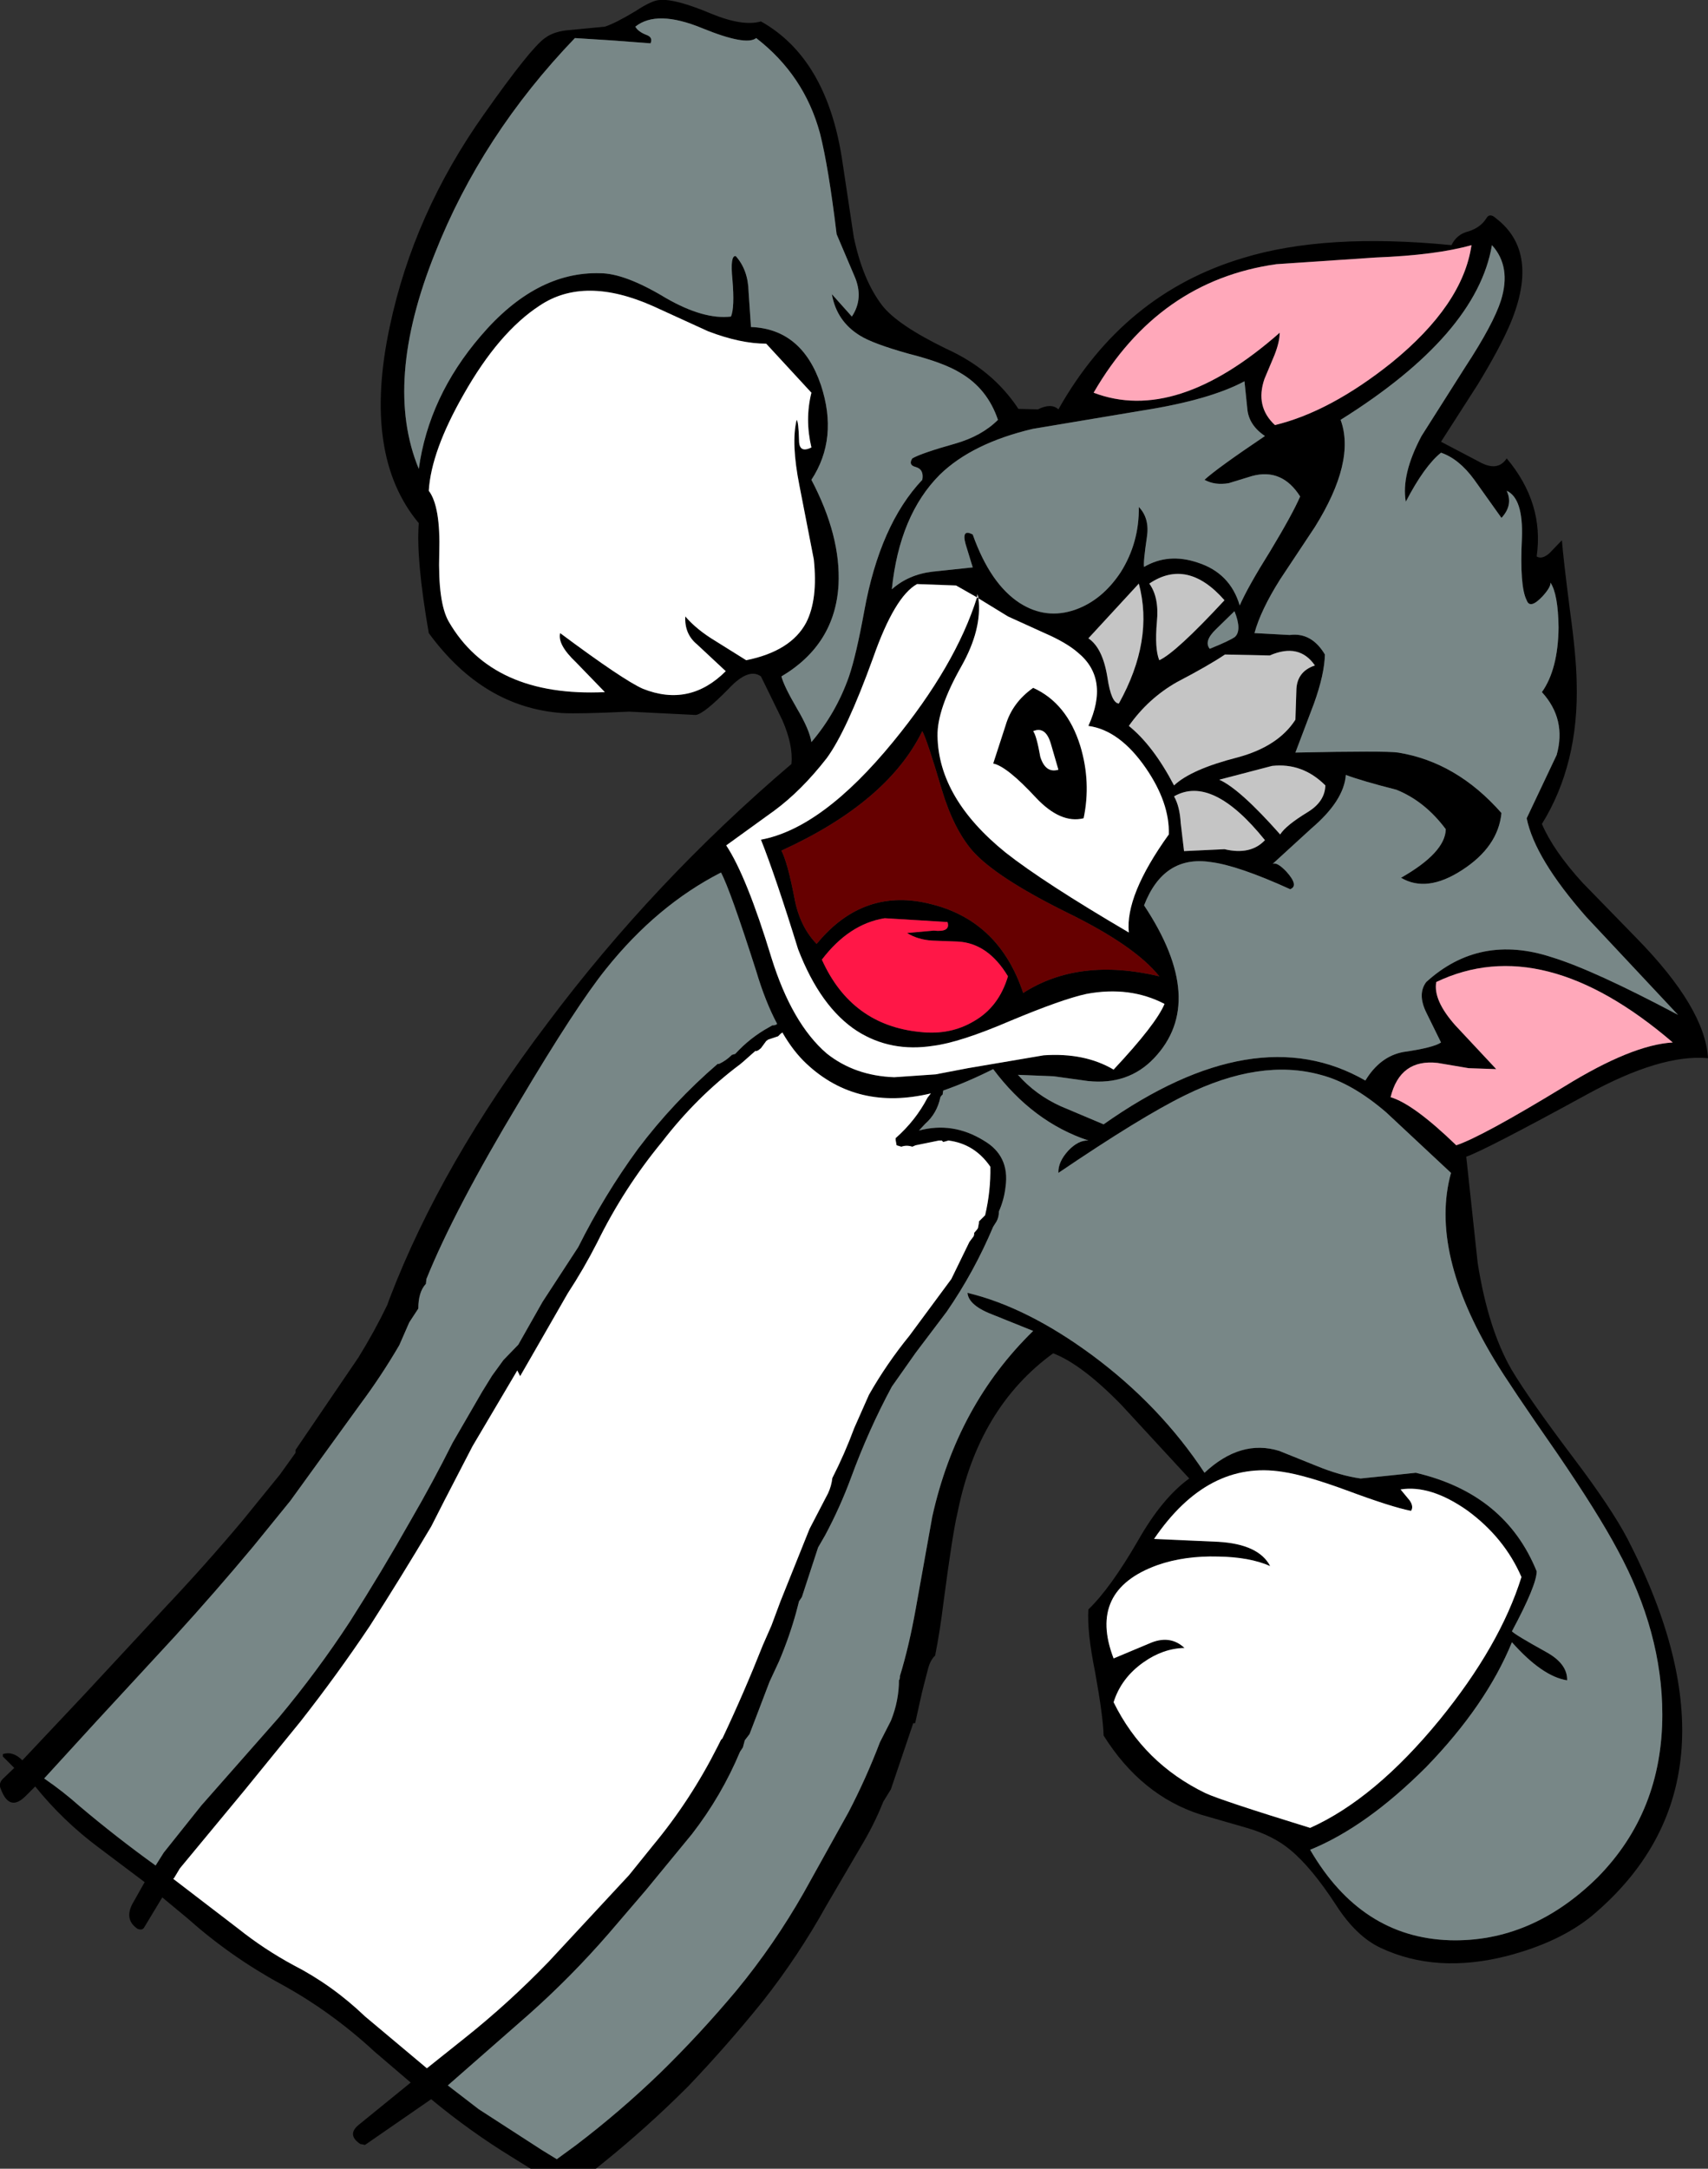
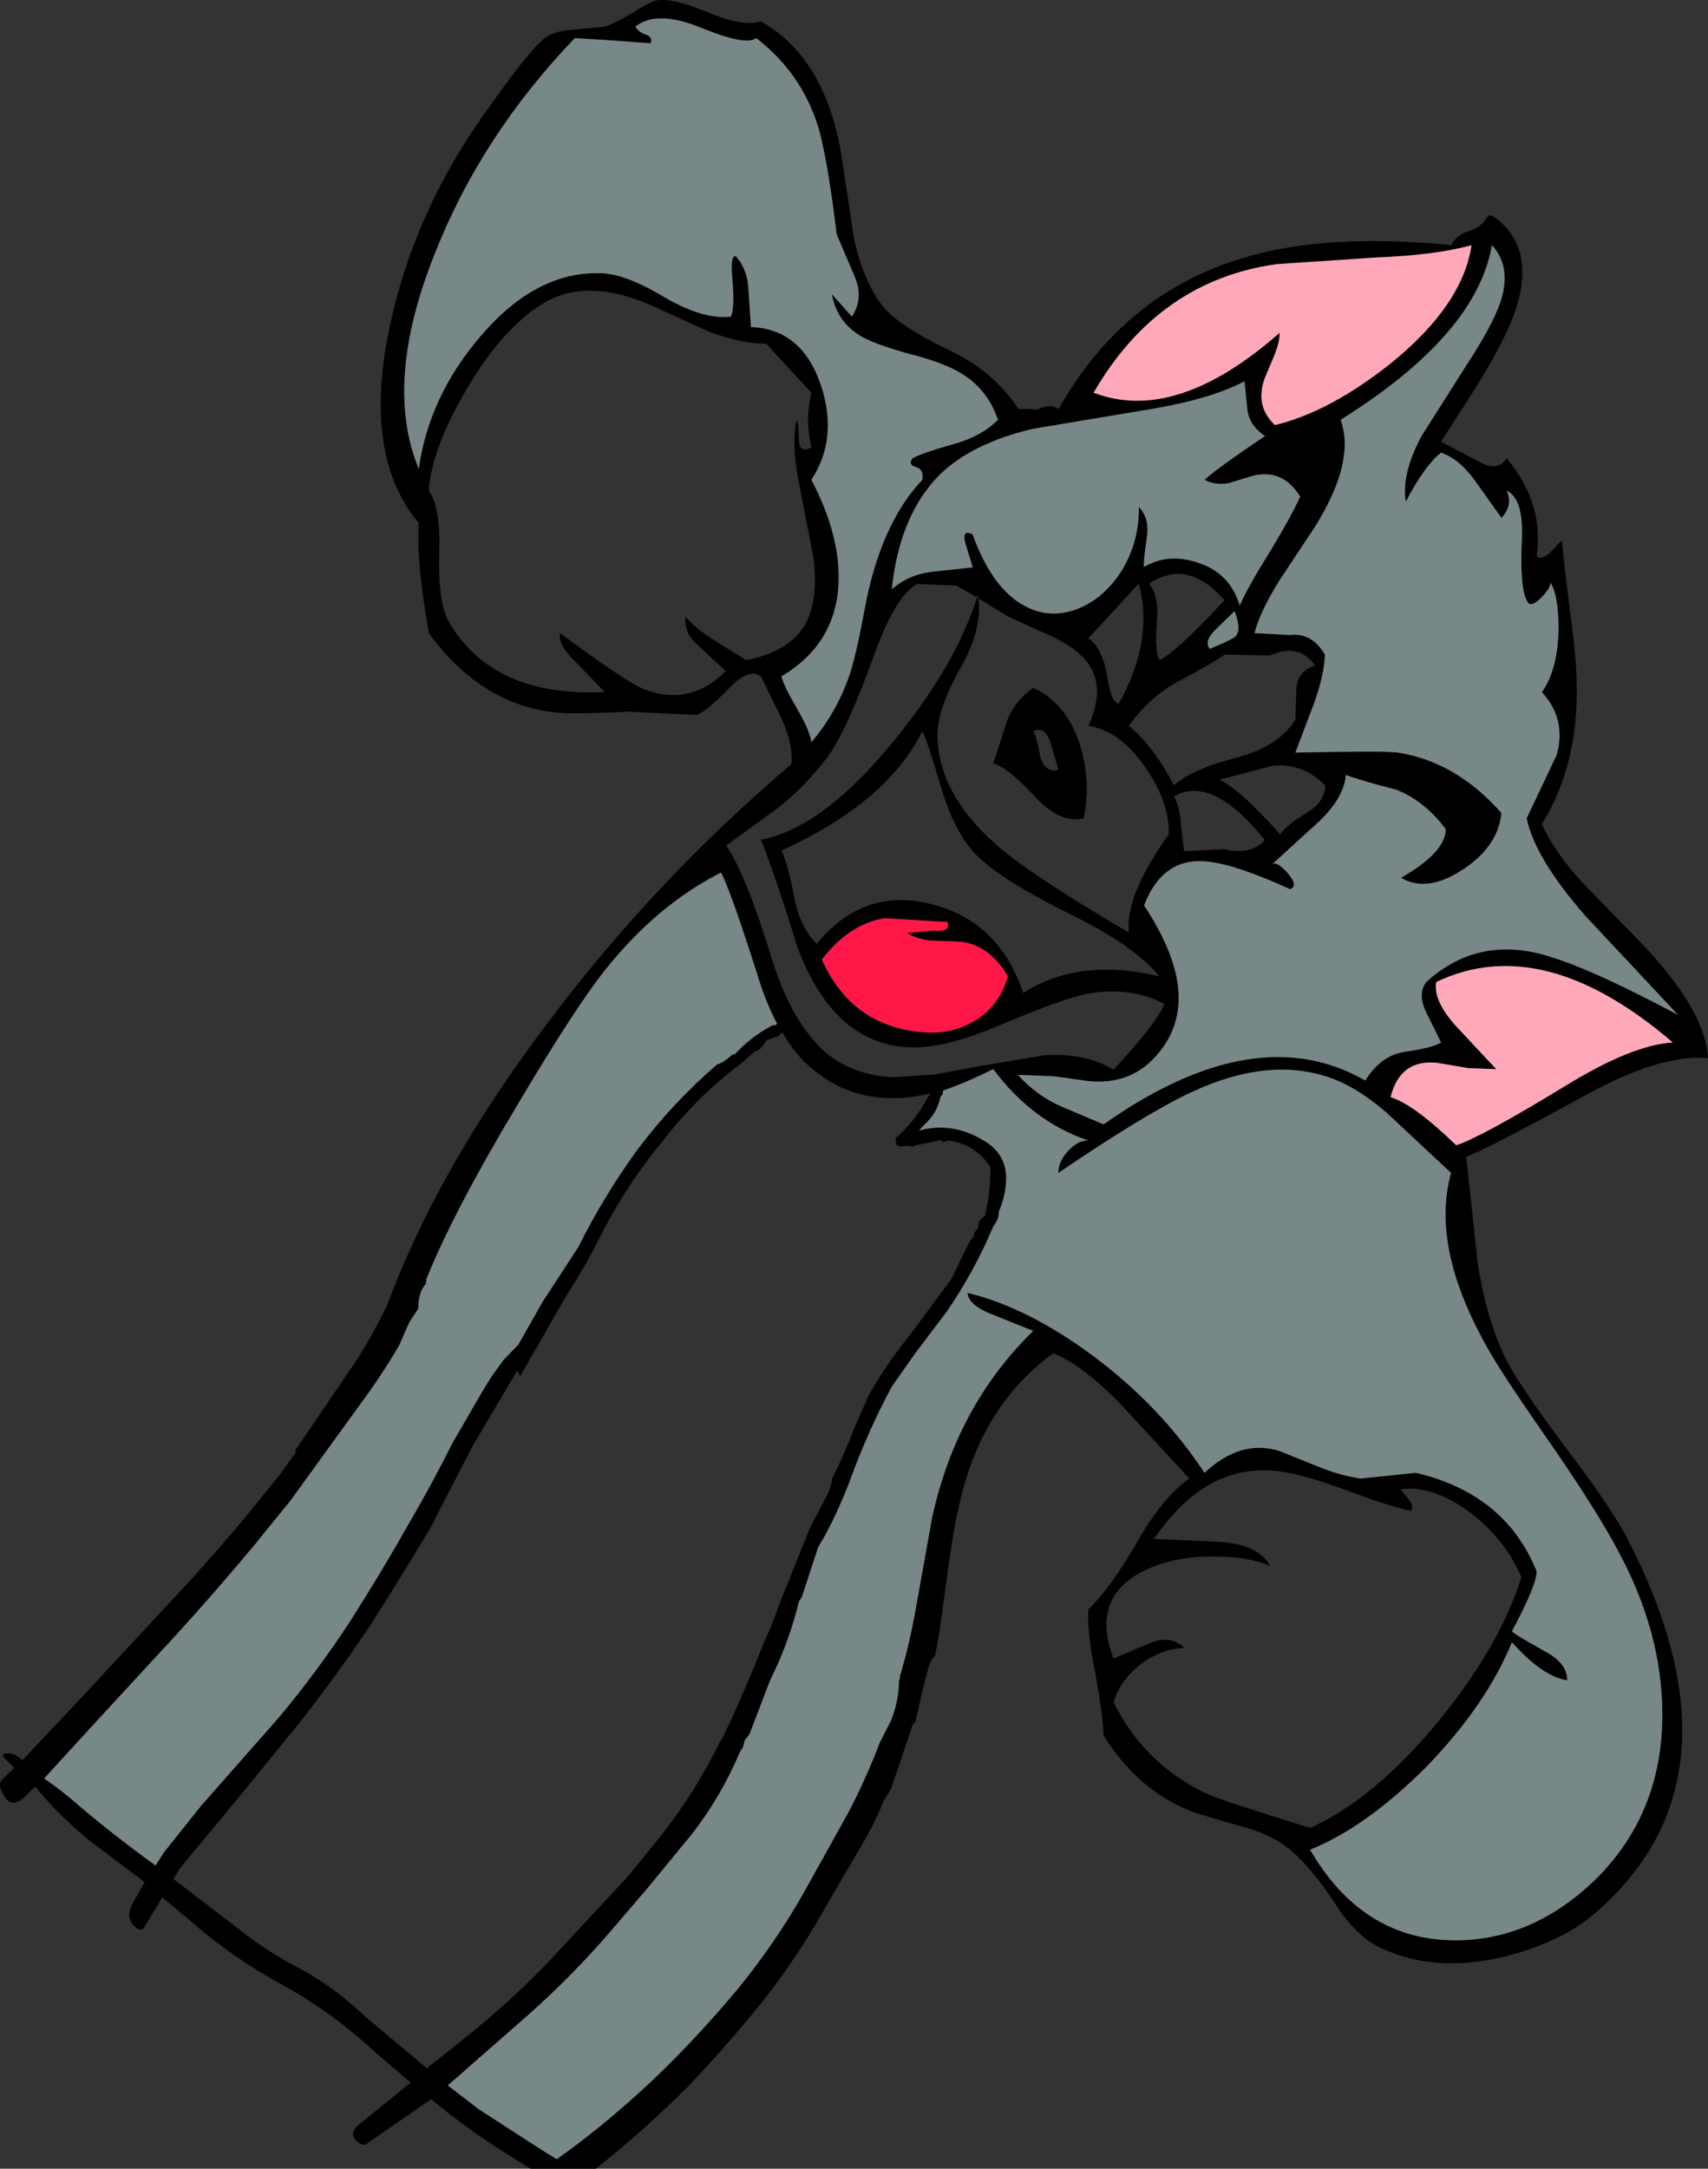
<svg xmlns="http://www.w3.org/2000/svg" height="227.8px" width="179.45px">
  <rect width="100%" height="100%" fill="#333333" stroke="none" />
  <g transform="matrix(1.0, 0.0, 0.0, 1.0, 120.15, 219.0)">
    <path d="M43.95 -162.25 Q44.1 -160.3 44.8 -154.85 45.45 -150.15 45.5 -147.35 45.75 -138.75 41.85 -132.45 43.05 -129.65 46.1 -126.3 L51.8 -120.45 Q59.0 -113.1 59.3 -107.85 54.35 -108.3 46.6 -104.05 35.9 -98.2 33.9 -97.5 L35.1 -86.35 Q36.2 -79.4 38.65 -75.15 40.5 -72.05 45.1 -65.95 49.15 -60.6 50.85 -57.35 63.95 -31.95 47.15 -17.8 43.75 -15.0 38.2 -13.55 30.75 -11.65 24.9 -14.4 22.35 -15.6 20.25 -18.85 17.65 -22.85 15.4 -24.7 13.6 -26.2 10.85 -27.0 L6.0 -28.4 Q-0.25 -30.4 -4.2 -36.7 -4.25 -38.7 -5.1 -43.4 -5.95 -47.6 -5.8 -49.95 -3.5 -52.15 -0.6 -57.15 1.95 -61.65 4.8 -63.7 L-2.35 -71.45 Q-6.5 -75.7 -9.5 -76.85 -17.35 -71.15 -19.55 -60.1 -20.05 -58.05 -21.0 -50.85 -21.4 -47.6 -21.9 -45.1 -22.45 -44.6 -22.7 -43.5 L-23.1 -41.95 -23.3 -41.15 -24.0 -38.0 -24.2 -38.0 -26.55 -31.05 -27.35 -29.75 Q-28.3 -27.35 -29.75 -24.95 L-33.35 -18.8 Q-36.3 -13.5 -40.0 -8.8 -43.75 -4.15 -47.85 0.15 -52.25 4.55 -57.05 8.4 L-57.55 8.8 -64.4 8.8 Q-65.35 8.2 -66.25 7.65 -70.75 4.9 -74.85 1.5 L-81.8 6.3 -82.3 6.2 Q-83.8 5.2 -82.35 4.1 L-77.0 -0.25 -80.8 -3.5 Q-85.35 -7.7 -90.55 -10.55 -95.9 -13.45 -100.45 -17.5 L-103.1 -19.7 -105.0 -16.55 Q-105.2 -16.2 -105.7 -16.4 -107.1 -17.35 -106.25 -19.0 L-104.95 -21.3 -109.8 -24.95 Q-113.55 -27.75 -116.45 -31.35 L-117.45 -30.35 Q-119.15 -28.65 -120.05 -31.05 -120.35 -31.65 -119.85 -32.15 L-118.65 -33.3 -119.85 -34.5 -119.85 -34.75 Q-118.8 -35.1 -117.8 -34.1 L-111.3 -41.0 -102.85 -50.1 Q-98.55 -54.65 -94.65 -59.3 L-90.75 -64.1 -89.1 -66.4 -89.1 -66.55 -89.1 -66.7 -82.5 -76.4 Q-80.8 -79.15 -79.45 -81.95 L-79.4 -82.1 -79.2 -82.65 Q-73.75 -96.85 -62.65 -111.5 -51.5 -126.4 -37.0 -138.75 -36.8 -140.7 -37.95 -143.35 L-40.2 -147.95 Q-41.5 -148.9 -43.6 -146.65 -46.2 -144.0 -47.05 -143.9 L-54.05 -144.25 Q-59.35 -144.0 -61.1 -144.1 -69.4 -144.7 -75.1 -152.5 -76.45 -160.25 -76.15 -164.05 -82.1 -171.15 -79.2 -184.7 -76.7 -196.55 -69.3 -207.0 -64.4 -213.95 -62.9 -215.0 -61.9 -215.75 -60.2 -215.85 L-56.6 -216.2 Q-55.5 -216.55 -53.35 -217.85 -51.6 -219.0 -50.8 -219.0 -49.2 -219.15 -45.4 -217.55 -42.1 -216.2 -40.2 -216.75 -33.35 -212.9 -31.7 -202.4 L-30.45 -194.1 Q-29.5 -189.55 -27.45 -186.9 -25.85 -184.85 -20.7 -182.35 -15.85 -180.15 -13.15 -176.05 L-11.1 -176.0 Q-9.7 -176.7 -8.95 -176.0 -2.1 -188.15 10.45 -191.9 19.1 -194.55 32.35 -193.25 32.9 -194.4 34.15 -194.7 35.4 -195.1 36.0 -196.05 36.35 -196.7 37.05 -196.05 41.65 -192.5 38.55 -185.05 37.45 -182.45 35.1 -178.6 L31.25 -172.6 35.25 -170.5 Q37.2 -169.4 38.15 -170.85 42.1 -166.15 41.3 -160.55 41.85 -160.2 42.65 -160.9 L43.95 -162.25 M37.55 -187.45 Q38.65 -191.0 36.6 -193.25 35.0 -183.85 20.7 -174.9 22.3 -170.55 18.0 -163.65 L14.35 -158.15 Q12.3 -154.9 11.65 -152.5 L15.35 -152.3 Q17.65 -152.6 19.05 -150.25 19.0 -148.15 17.9 -145.1 L15.95 -139.95 Q25.45 -140.15 26.75 -139.95 32.9 -138.95 37.6 -133.6 37.25 -130.05 33.45 -127.6 29.75 -125.2 27.05 -126.8 31.7 -129.45 31.75 -131.9 29.55 -134.85 26.55 -136.05 23.0 -136.95 21.25 -137.6 21.05 -134.9 17.65 -132.0 L13.55 -128.25 Q14.0 -128.5 15.0 -127.45 16.35 -125.95 15.4 -125.6 9.9 -128.1 7.05 -128.45 2.1 -129.2 0.05 -123.9 6.75 -113.8 1.1 -107.85 -1.6 -105.0 -5.85 -105.45 L-9.45 -105.95 -13.2 -106.1 Q-11.35 -104.0 -8.7 -102.8 L-4.2 -100.9 Q11.75 -112.15 23.3 -105.5 24.85 -108.05 27.3 -108.5 30.45 -108.95 31.25 -109.5 L29.7 -112.65 Q28.75 -114.6 29.7 -115.85 35.3 -120.95 42.9 -118.45 47.3 -117.1 56.15 -112.4 L46.5 -122.7 Q41.1 -128.85 40.25 -133.05 L43.4 -139.7 Q44.45 -143.45 41.85 -146.3 43.55 -148.7 43.6 -153.1 43.55 -156.6 42.75 -157.8 42.8 -157.35 41.95 -156.4 40.6 -154.95 40.25 -155.95 39.5 -157.4 39.75 -162.5 39.9 -166.65 38.15 -167.45 38.85 -165.95 37.6 -164.6 L34.75 -168.6 Q33.15 -170.8 31.25 -171.45 29.5 -170.05 27.55 -166.3 27.05 -169.15 29.2 -173.2 L33.8 -180.45 Q36.75 -184.95 37.55 -187.45 M34.45 -193.25 Q30.75 -192.2 24.35 -191.95 L13.95 -191.25 Q1.55 -189.5 -5.25 -177.75 3.4 -174.45 14.3 -184.05 14.3 -183.1 13.75 -181.7 L12.7 -179.2 Q11.7 -176.3 13.8 -174.35 19.6 -175.75 26.05 -180.9 33.55 -187.0 34.45 -193.25 M10.9 -176.05 L10.6 -178.95 Q6.95 -177.0 0.0 -175.9 L-11.65 -173.95 Q-18.0 -172.45 -21.4 -169.15 -25.65 -164.9 -26.45 -157.1 -24.7 -158.65 -22.2 -158.95 L-17.95 -159.4 -18.7 -161.85 Q-19.15 -163.5 -17.95 -162.85 -16.1 -157.65 -13.0 -155.65 -10.25 -153.9 -7.2 -154.95 -4.35 -155.95 -2.4 -158.9 -0.45 -162.0 -0.5 -165.75 0.65 -164.55 0.35 -162.6 -0.05 -159.9 0.05 -159.45 2.6 -160.95 5.7 -159.9 9.1 -158.8 10.1 -155.4 10.95 -157.35 13.3 -161.1 15.65 -165.0 16.45 -166.85 14.55 -169.85 11.4 -169.0 L8.95 -168.25 Q7.5 -168.0 6.4 -168.6 7.7 -169.8 12.75 -173.2 11.05 -174.35 10.9 -176.05 M0.6 -157.7 Q1.65 -156.25 1.4 -153.7 1.15 -150.85 1.65 -149.65 3.4 -150.45 8.5 -155.95 4.6 -160.4 0.6 -157.7 M18.0 -149.1 Q16.35 -151.5 13.25 -150.15 L8.55 -150.25 Q6.85 -149.1 3.5 -147.35 0.5 -145.65 -1.55 -142.75 1.0 -140.7 3.2 -136.5 5.0 -138.2 9.9 -139.45 14.15 -140.6 15.95 -143.4 L16.05 -146.4 Q16.05 -148.45 18.0 -149.1 M6.95 -150.85 Q9.05 -151.7 9.6 -152.1 10.35 -152.8 9.55 -154.8 L7.6 -152.9 Q6.3 -151.65 6.95 -150.85 M4.25 -129.6 L8.5 -129.8 Q11.25 -129.15 12.75 -130.75 7.2 -137.65 3.2 -135.35 3.8 -134.3 3.9 -132.55 L4.25 -129.6 M19.1 -136.5 Q16.7 -138.9 13.5 -138.55 L7.95 -137.1 Q10.1 -136.15 14.35 -131.35 14.95 -132.3 17.25 -133.7 19.05 -134.8 19.1 -136.5 M37.05 -106.7 L34.15 -106.8 30.9 -107.35 Q26.95 -107.8 25.95 -103.75 28.35 -103.05 32.85 -98.7 35.55 -99.6 44.25 -104.9 51.3 -109.25 55.6 -109.5 41.95 -121.2 30.75 -115.85 30.4 -113.95 32.75 -111.3 L37.05 -106.7 M2.65 -131.35 Q2.75 -134.65 0.25 -138.3 -2.5 -142.3 -5.8 -142.75 -3.55 -147.7 -6.9 -150.45 -8.1 -151.5 -10.4 -152.5 L-14.25 -154.25 -17.35 -156.15 -17.45 -156.6 -17.5 -156.25 -19.7 -157.5 -23.8 -157.65 Q-26.15 -156.35 -28.4 -149.95 -31.2 -142.2 -33.3 -139.35 -35.95 -135.95 -38.8 -133.85 -40.45 -132.65 -43.85 -130.2 -41.7 -126.95 -39.1 -118.4 -36.95 -111.5 -33.3 -108.35 -30.35 -106.0 -26.2 -105.85 L-21.85 -106.15 -18.45 -106.8 -10.5 -108.15 Q-6.2 -108.45 -3.15 -106.65 1.3 -111.4 2.2 -113.55 -1.45 -115.45 -6.0 -114.6 -8.55 -114.05 -14.05 -111.75 -19.3 -109.5 -22.1 -109.15 -26.55 -108.45 -30.1 -110.7 -33.95 -113.2 -36.3 -119.3 -38.65 -126.9 -40.2 -130.8 -33.75 -132.0 -26.3 -141.1 -19.75 -149.1 -17.5 -156.25 L-17.35 -156.15 Q-16.95 -152.9 -19.15 -149.0 -21.7 -144.5 -21.65 -141.7 -21.55 -135.15 -14.5 -129.45 -10.5 -126.3 -1.55 -121.05 -1.95 -124.95 2.65 -131.35 M49.8 -56.2 Q47.75 -60.05 43.45 -66.35 38.4 -73.6 36.9 -76.1 30.0 -87.5 32.3 -95.8 L25.5 -102.15 Q21.9 -105.25 18.6 -106.1 12.25 -107.85 4.35 -103.95 -0.25 -101.7 -8.95 -95.8 -9.0 -96.95 -7.9 -98.15 -6.85 -99.25 -5.8 -99.2 -11.65 -101.15 -15.8 -106.7 -18.6 -105.3 -21.05 -104.45 L-21.1 -104.15 -21.1 -104.05 -21.25 -103.9 -21.35 -103.75 Q-21.7 -102.05 -22.95 -100.95 L-23.6 -100.25 Q-20.05 -101.2 -16.8 -99.2 -14.05 -97.6 -14.5 -94.35 -14.65 -93.0 -15.2 -91.75 -15.2 -91.15 -15.45 -90.7 L-15.8 -90.15 Q-17.8 -85.4 -20.7 -81.2 L-23.95 -76.9 -26.45 -73.35 Q-28.9 -68.8 -30.75 -63.75 -31.9 -60.65 -33.45 -57.75 L-34.2 -56.45 -35.9 -51.25 -36.2 -50.8 -36.5 -49.65 Q-37.2 -47.1 -38.3 -44.5 L-39.3 -42.35 -40.5 -39.2 -41.4 -36.85 -41.9 -36.2 -42.1 -35.45 -42.4 -35.0 Q-44.35 -30.35 -47.45 -26.35 L-52.3 -20.45 -56.2 -15.9 Q-60.15 -11.35 -64.6 -7.4 L-73.1 0.05 -69.85 2.55 -63.2 6.85 -61.65 7.8 -59.6 6.3 Q-55.0 2.8 -50.8 -1.25 -46.6 -5.35 -42.75 -9.95 -38.8 -14.75 -35.7 -20.2 L-31.0 -28.65 Q-29.15 -32.2 -27.7 -36.0 L-26.55 -38.25 Q-25.7 -40.35 -25.7 -42.55 L-25.65 -42.55 -25.6 -42.8 -25.6 -42.85 -25.6 -42.95 Q-24.65 -46.05 -23.95 -49.95 L-22.2 -59.7 Q-19.6 -71.4 -11.6 -79.2 L-15.7 -80.85 Q-18.4 -81.85 -18.5 -83.2 -12.25 -81.7 -5.4 -76.65 1.75 -71.35 6.4 -64.3 10.2 -67.85 14.25 -66.6 L18.1 -65.05 Q20.65 -64.0 22.8 -63.7 L25.75 -64.0 28.6 -64.3 Q38.0 -62.1 41.3 -53.95 41.3 -52.5 38.7 -47.65 39.0 -47.3 42.25 -45.5 44.55 -44.25 44.5 -42.5 41.9 -42.9 38.7 -46.5 36.0 -39.9 29.7 -33.4 23.4 -27.1 17.5 -24.7 22.85 -15.5 32.15 -15.2 40.75 -14.95 47.7 -21.8 54.5 -28.7 54.5 -38.9 54.5 -47.55 49.8 -56.2 M7.85 -55.5 Q4.3 -55.6 1.45 -54.6 -5.9 -51.95 -3.15 -44.8 L0.55 -46.35 Q2.75 -47.35 4.3 -45.9 2.05 -45.85 0.0 -44.4 -2.35 -42.75 -3.15 -40.2 0.0 -33.8 6.5 -30.65 8.1 -29.9 17.5 -27.0 24.3 -30.05 31.1 -38.35 37.45 -46.15 39.7 -53.35 37.9 -57.5 34.0 -60.35 30.15 -63.05 27.0 -62.55 L27.95 -61.4 Q28.4 -60.75 28.1 -60.3 26.05 -60.7 21.35 -62.45 17.0 -64.05 14.6 -64.4 6.75 -65.65 1.1 -57.35 L7.85 -57.05 Q12.1 -56.8 13.3 -54.5 11.15 -55.45 7.85 -55.5 M-53.4 -216.2 Q-53.1 -215.65 -52.15 -215.3 -51.55 -215.05 -51.8 -214.45 L-55.8 -214.75 -59.75 -215.0 Q-69.55 -204.8 -74.45 -192.4 -79.9 -178.8 -76.15 -169.75 -75.1 -177.35 -69.65 -183.7 -63.85 -190.5 -57.1 -190.3 -54.5 -190.3 -50.2 -187.7 -46.2 -185.4 -43.35 -185.75 -42.95 -186.7 -43.2 -189.65 -43.45 -192.2 -42.85 -192.1 -41.55 -190.65 -41.5 -188.35 L-41.25 -184.65 Q-35.9 -184.45 -33.9 -178.55 -32.05 -172.95 -34.9 -168.6 -31.8 -162.7 -32.05 -157.6 -32.4 -151.3 -38.05 -147.95 -37.8 -146.95 -36.4 -144.55 -35.1 -142.35 -34.9 -141.05 -32.3 -144.1 -30.95 -147.95 -30.2 -150.15 -29.35 -154.8 -27.7 -163.9 -23.25 -168.6 -23.05 -169.7 -23.95 -169.95 -24.75 -170.15 -24.3 -170.85 -23.35 -171.4 -19.8 -172.4 -17.0 -173.2 -15.3 -174.9 -16.4 -178.15 -19.2 -179.8 -20.95 -180.9 -24.7 -181.85 -28.45 -182.9 -29.8 -183.75 -32.25 -185.25 -32.75 -188.1 L-30.65 -185.75 Q-29.35 -187.7 -30.4 -190.05 L-32.25 -194.4 Q-33.1 -201.45 -34.0 -205.0 -35.65 -211.1 -40.7 -215.0 -41.75 -214.15 -46.4 -216.05 -51.15 -218.0 -53.4 -216.2 M-40.65 -108.6 L-40.8 -108.6 -42.1 -107.45 -42.4 -107.2 Q-46.95 -103.8 -50.6 -99.05 -54.6 -94.2 -57.4 -88.5 -58.8 -85.75 -60.5 -83.15 L-63.6 -77.75 -65.5 -74.45 -65.8 -75.05 -70.5 -67.1 -73.45 -61.4 -74.85 -58.65 Q-78.0 -53.35 -81.3 -48.2 -84.75 -43.05 -88.6 -38.15 L-94.5 -30.9 -101.25 -22.75 -101.85 -21.75 -101.95 -21.65 -95.1 -16.4 Q-92.4 -14.25 -89.35 -12.6 -85.25 -10.5 -81.8 -7.2 L-75.3 -1.75 -71.35 -4.9 Q-66.7 -8.6 -62.5 -12.95 L-54.05 -22.05 -51.55 -25.15 Q-47.6 -29.9 -44.75 -35.55 L-44.4 -36.25 -44.25 -36.4 Q-42.0 -41.15 -40.0 -46.2 L-39.1 -48.25 -38.15 -50.8 -35.1 -58.4 -33.15 -62.15 Q-32.8 -62.9 -32.7 -63.75 -31.4 -66.3 -30.4 -69.0 L-28.85 -72.5 Q-27.0 -75.75 -24.6 -78.7 L-20.2 -84.65 -18.3 -88.55 -17.85 -89.15 -17.8 -89.35 -17.8 -89.5 -17.5 -89.85 -17.4 -90.0 -17.3 -90.55 -17.3 -90.7 -17.0 -91.0 -16.65 -91.35 Q-16.05 -93.9 -16.1 -96.45 -17.75 -98.85 -20.5 -99.2 L-20.85 -99.1 -21.05 -99.05 -21.2 -99.2 -21.5 -99.2 -23.95 -98.7 -24.3 -98.55 Q-24.9 -98.75 -25.45 -98.55 L-25.95 -98.7 -26.05 -99.25 -26.05 -99.45 Q-23.95 -101.3 -22.7 -103.7 L-22.35 -104.15 Q-30.1 -102.3 -35.4 -107.25 -36.8 -108.55 -37.95 -110.55 L-38.15 -110.4 -38.4 -110.15 -39.45 -109.8 -39.65 -109.65 -40.2 -108.9 -40.45 -108.7 -40.65 -108.6 M-34.9 -177.75 L-39.65 -182.9 Q-42.35 -182.9 -45.75 -184.2 L-51.55 -186.85 Q-58.75 -190.05 -63.45 -186.9 -67.75 -184.1 -71.45 -177.55 -74.85 -171.6 -75.1 -167.45 -73.85 -165.8 -74.0 -160.9 -74.15 -155.7 -73.0 -153.7 -68.4 -145.75 -56.6 -146.3 L-59.65 -149.45 Q-61.6 -151.3 -61.3 -152.5 -54.65 -147.55 -52.6 -146.65 -47.7 -144.7 -43.9 -148.5 L-46.9 -151.3 Q-48.25 -152.4 -48.15 -154.25 -46.95 -152.85 -44.95 -151.65 L-41.75 -149.65 Q-37.05 -150.6 -35.45 -153.6 -34.2 -156.05 -34.65 -160.25 L-36.15 -167.95 Q-37.05 -172.45 -36.45 -174.9 -36.25 -174.7 -36.2 -172.75 -36.2 -171.35 -34.9 -172.0 -35.6 -174.95 -34.9 -177.75 M-115.45 -32.15 Q-113.55 -30.85 -111.75 -29.25 -107.9 -26.0 -103.8 -23.05 L-102.95 -24.4 -99.0 -29.35 -90.85 -38.6 Q-86.8 -43.45 -83.4 -48.65 -80.05 -53.9 -77.0 -59.3 -74.65 -63.35 -72.6 -67.45 L-69.5 -72.8 -68.45 -74.5 -67.25 -76.15 -65.7 -77.75 -63.15 -82.25 -59.4 -88.0 Q-56.65 -93.5 -53.1 -98.35 -49.4 -103.25 -44.75 -107.25 L-44.6 -107.25 Q-43.85 -107.6 -43.25 -108.2 L-42.9 -108.3 Q-41.35 -110.0 -39.35 -111.1 L-39.0 -111.3 -38.85 -111.3 -38.65 -111.35 -38.5 -111.45 Q-39.75 -113.8 -40.7 -117.0 -43.45 -125.6 -44.4 -127.35 -51.15 -123.9 -56.5 -117.2 -59.6 -113.35 -65.6 -103.25 -72.4 -91.95 -75.35 -84.65 L-75.4 -84.15 Q-76.2 -83.3 -76.2 -81.55 L-77.15 -80.1 -78.2 -77.7 Q-80.1 -74.45 -82.3 -71.5 L-89.65 -61.35 -93.55 -56.55 Q-97.6 -51.7 -101.75 -47.15 L-110.15 -38.05 -115.5 -32.2 -115.55 -32.2 -115.45 -32.15 M-5.8 -151.95 Q-4.3 -150.95 -3.8 -147.85 -3.4 -145.15 -2.6 -145.1 1.1 -151.75 -0.5 -157.7 L-5.8 -151.95 M-10.85 -139.5 Q-10.3 -137.75 -8.95 -138.15 L-9.75 -140.9 Q-10.3 -142.75 -11.6 -142.2 -11.25 -141.75 -10.85 -139.5 M-14.5 -142.8 Q-13.8 -145.2 -11.6 -146.75 -8.05 -145.15 -6.65 -140.65 -5.5 -136.85 -6.3 -133.05 -8.7 -132.45 -11.3 -135.2 -14.35 -138.5 -15.8 -138.8 L-14.5 -142.8 M-21.2 -136.05 Q-22.75 -141.3 -23.25 -142.2 -26.9 -134.75 -38.05 -129.65 -37.4 -128.4 -36.7 -124.75 -36.15 -121.7 -34.35 -119.85 -29.4 -125.9 -22.2 -124.0 -15.15 -122.2 -12.65 -114.7 -6.8 -118.45 1.65 -116.45 -0.95 -119.7 -8.15 -123.2 -15.5 -126.85 -17.95 -129.6 -19.95 -131.9 -21.2 -136.05 M-24.85 -121.0 L-22.05 -121.25 Q-20.25 -121.05 -20.6 -122.15 L-27.2 -122.55 Q-30.95 -121.95 -33.8 -118.2 -30.7 -111.3 -23.45 -110.6 -20.3 -110.25 -17.8 -111.75 -15.2 -113.25 -14.25 -116.45 -16.35 -119.95 -19.55 -120.1 L-22.2 -120.2 Q-23.75 -120.3 -24.85 -121.0" fill="#000000" fill-rule="evenodd" stroke="none" />
    <path d="M37.55 -187.45 Q36.75 -184.95 33.8 -180.45 L29.2 -173.2 Q27.05 -169.15 27.55 -166.3 29.5 -170.05 31.25 -171.45 33.15 -170.8 34.75 -168.6 L37.6 -164.6 Q38.85 -165.95 38.15 -167.45 39.9 -166.65 39.75 -162.5 39.5 -157.4 40.25 -155.95 40.6 -154.95 41.95 -156.4 42.8 -157.35 42.75 -157.8 43.55 -156.6 43.6 -153.1 43.55 -148.7 41.85 -146.3 44.45 -143.45 43.4 -139.7 L40.25 -133.05 Q41.1 -128.85 46.5 -122.7 L56.15 -112.4 Q47.3 -117.1 42.9 -118.45 35.3 -120.95 29.7 -115.85 28.75 -114.6 29.7 -112.65 L31.25 -109.5 Q30.45 -108.95 27.3 -108.5 24.85 -108.05 23.3 -105.5 11.75 -112.15 -4.2 -100.9 L-8.7 -102.8 Q-11.35 -104.0 -13.2 -106.1 L-9.45 -105.95 -5.85 -105.45 Q-1.6 -105.0 1.1 -107.85 6.75 -113.8 0.05 -123.9 2.1 -129.2 7.05 -128.45 9.9 -128.1 15.4 -125.6 16.35 -125.95 15.0 -127.45 14.0 -128.5 13.55 -128.25 L17.65 -132.0 Q21.05 -134.9 21.25 -137.6 23.0 -136.95 26.55 -136.05 29.55 -134.85 31.75 -131.9 31.7 -129.45 27.05 -126.8 29.75 -125.2 33.45 -127.6 37.25 -130.05 37.6 -133.6 32.9 -138.95 26.75 -139.95 25.45 -140.15 15.95 -139.95 L17.9 -145.1 Q19.0 -148.15 19.05 -150.25 17.65 -152.6 15.35 -152.3 L11.65 -152.5 Q12.3 -154.9 14.35 -158.15 L18.0 -163.65 Q22.3 -170.55 20.7 -174.9 35.0 -183.85 36.6 -193.25 38.65 -191.0 37.55 -187.45 M10.9 -176.05 Q11.05 -174.35 12.75 -173.2 7.7 -169.8 6.4 -168.6 7.5 -168.0 8.95 -168.25 L11.4 -169.0 Q14.55 -169.85 16.45 -166.85 15.65 -165.0 13.3 -161.1 10.95 -157.35 10.1 -155.4 9.1 -158.8 5.7 -159.9 2.6 -160.95 0.05 -159.45 -0.05 -159.9 0.35 -162.6 0.65 -164.55 -0.5 -165.75 -0.45 -162.0 -2.4 -158.9 -4.35 -155.95 -7.2 -154.95 -10.25 -153.9 -13.0 -155.65 -16.1 -157.65 -17.95 -162.85 -19.15 -163.5 -18.7 -161.85 L-17.95 -159.4 -22.2 -158.95 Q-24.7 -158.65 -26.45 -157.1 -25.65 -164.9 -21.4 -169.15 -18.0 -172.45 -11.65 -173.95 L0.0 -175.9 Q6.95 -177.0 10.6 -178.95 L10.9 -176.05 M6.95 -150.85 Q6.3 -151.65 7.6 -152.9 L9.55 -154.8 Q10.35 -152.8 9.6 -152.1 9.05 -151.7 6.95 -150.85 M49.8 -56.2 Q54.5 -47.55 54.5 -38.9 54.5 -28.7 47.7 -21.8 40.75 -14.95 32.15 -15.2 22.85 -15.5 17.5 -24.7 23.4 -27.1 29.7 -33.4 36.0 -39.9 38.7 -46.5 41.9 -42.9 44.5 -42.5 44.55 -44.25 42.25 -45.5 39.0 -47.3 38.7 -47.65 41.3 -52.5 41.3 -53.95 38.0 -62.1 28.6 -64.3 L25.75 -64.0 22.8 -63.7 Q20.65 -64.0 18.1 -65.05 L14.25 -66.6 Q10.2 -67.85 6.4 -64.3 1.75 -71.35 -5.4 -76.65 -12.25 -81.7 -18.5 -83.2 -18.4 -81.85 -15.7 -80.85 L-11.6 -79.2 Q-19.6 -71.4 -22.2 -59.7 L-23.95 -49.95 Q-24.65 -46.05 -25.6 -42.95 L-25.6 -42.85 -25.6 -42.8 -25.65 -42.55 -25.7 -42.55 Q-25.7 -40.35 -26.55 -38.25 L-27.7 -36.0 Q-29.15 -32.2 -31.0 -28.65 L-35.7 -20.2 Q-38.8 -14.75 -42.75 -9.95 -46.6 -5.35 -50.8 -1.25 -55.0 2.8 -59.6 6.3 L-61.65 7.8 -63.2 6.85 -69.85 2.55 -73.1 0.05 -64.6 -7.4 Q-60.15 -11.35 -56.2 -15.9 L-52.3 -20.45 -47.45 -26.35 Q-44.35 -30.35 -42.4 -35.0 L-42.1 -35.45 -41.9 -36.2 -41.4 -36.85 -40.5 -39.2 -39.3 -42.35 -38.3 -44.5 Q-37.2 -47.1 -36.5 -49.65 L-36.2 -50.8 -35.9 -51.25 -34.2 -56.45 -33.45 -57.75 Q-31.9 -60.65 -30.75 -63.75 -28.9 -68.8 -26.45 -73.35 L-23.95 -76.9 -20.7 -81.2 Q-17.8 -85.4 -15.8 -90.15 L-15.45 -90.7 Q-15.2 -91.15 -15.2 -91.75 -14.65 -93.0 -14.5 -94.35 -14.05 -97.6 -16.8 -99.2 -20.05 -101.2 -23.6 -100.25 L-22.95 -100.95 Q-21.7 -102.05 -21.35 -103.75 L-21.25 -103.9 -21.1 -104.05 -21.1 -104.15 -21.05 -104.45 Q-18.6 -105.3 -15.8 -106.7 -11.65 -101.15 -5.8 -99.2 -6.85 -99.25 -7.9 -98.15 -9.0 -96.95 -8.95 -95.8 -0.25 -101.7 4.35 -103.95 12.25 -107.85 18.6 -106.1 21.9 -105.25 25.5 -102.15 L32.3 -95.8 Q30.0 -87.5 36.9 -76.1 38.4 -73.6 43.45 -66.35 47.75 -60.05 49.8 -56.2 M-53.4 -216.2 Q-51.15 -218.0 -46.4 -216.05 -41.75 -214.15 -40.7 -215.0 -35.65 -211.1 -34.0 -205.0 -33.1 -201.45 -32.25 -194.4 L-30.4 -190.05 Q-29.35 -187.7 -30.65 -185.75 L-32.75 -188.1 Q-32.25 -185.25 -29.8 -183.75 -28.45 -182.9 -24.7 -181.85 -20.95 -180.9 -19.2 -179.8 -16.4 -178.15 -15.3 -174.9 -17.0 -173.2 -19.8 -172.4 -23.35 -171.4 -24.3 -170.85 -24.75 -170.15 -23.95 -169.95 -23.05 -169.7 -23.25 -168.6 -27.7 -163.9 -29.35 -154.8 -30.2 -150.15 -30.95 -147.95 -32.3 -144.1 -34.9 -141.05 -35.1 -142.35 -36.4 -144.55 -37.8 -146.95 -38.05 -147.95 -32.4 -151.3 -32.05 -157.6 -31.8 -162.7 -34.9 -168.6 -32.05 -172.95 -33.9 -178.55 -35.9 -184.45 -41.25 -184.65 L-41.5 -188.35 Q-41.55 -190.65 -42.85 -192.1 -43.45 -192.2 -43.2 -189.65 -42.95 -186.7 -43.35 -185.75 -46.2 -185.4 -50.2 -187.7 -54.5 -190.3 -57.1 -190.3 -63.85 -190.5 -69.65 -183.7 -75.1 -177.35 -76.15 -169.75 -79.9 -178.8 -74.45 -192.4 -69.55 -204.8 -59.75 -215.0 L-55.8 -214.75 -51.8 -214.45 Q-51.55 -215.05 -52.15 -215.3 -53.1 -215.65 -53.4 -216.2 M-115.5 -32.2 L-110.15 -38.05 -101.75 -47.15 Q-97.6 -51.7 -93.55 -56.55 L-89.65 -61.35 -82.3 -71.5 Q-80.1 -74.45 -78.2 -77.7 L-77.15 -80.1 -76.2 -81.55 Q-76.2 -83.3 -75.4 -84.15 L-75.35 -84.65 Q-72.4 -91.95 -65.6 -103.25 -59.6 -113.35 -56.5 -117.2 -51.15 -123.9 -44.4 -127.35 -43.45 -125.6 -40.7 -117.0 -39.75 -113.8 -38.5 -111.45 L-38.65 -111.35 -38.85 -111.3 -39.0 -111.3 -39.35 -111.1 Q-41.35 -110.0 -42.9 -108.3 L-43.25 -108.2 Q-43.85 -107.6 -44.6 -107.25 L-44.75 -107.25 Q-49.4 -103.25 -53.1 -98.35 -56.65 -93.5 -59.4 -88.0 L-63.15 -82.25 -65.7 -77.75 -67.25 -76.15 -68.45 -74.5 -69.5 -72.8 -72.6 -67.45 Q-74.65 -63.35 -77.0 -59.3 -80.05 -53.9 -83.4 -48.65 -86.8 -43.45 -90.85 -38.6 L-99.0 -29.35 -102.95 -24.4 -103.8 -23.05 Q-107.9 -26.0 -111.75 -29.25 -113.55 -30.85 -115.45 -32.15 L-115.5 -32.2" fill="#788787" fill-rule="evenodd" stroke="none" />
    <path d="M34.45 -193.25 Q33.55 -187.0 26.05 -180.9 19.6 -175.75 13.8 -174.35 11.7 -176.3 12.7 -179.2 L13.75 -181.7 Q14.3 -183.1 14.3 -184.05 3.4 -174.45 -5.25 -177.75 1.55 -189.5 13.95 -191.25 L24.35 -191.95 Q30.75 -192.2 34.45 -193.25 M37.05 -106.7 L32.75 -111.3 Q30.4 -113.95 30.75 -115.85 41.95 -121.2 55.6 -109.5 51.3 -109.25 44.25 -104.9 35.55 -99.6 32.85 -98.7 28.35 -103.05 25.95 -103.75 26.95 -107.8 30.9 -107.35 L34.15 -106.8 37.05 -106.7" fill="#ffa8ba" fill-rule="evenodd" stroke="none" />
-     <path d="M18.0 -149.1 Q16.05 -148.45 16.05 -146.4 L15.95 -143.4 Q14.15 -140.6 9.9 -139.45 5.0 -138.2 3.2 -136.5 1.0 -140.7 -1.55 -142.75 0.5 -145.65 3.5 -147.35 6.85 -149.1 8.55 -150.25 L13.25 -150.15 Q16.35 -151.5 18.0 -149.1 M0.6 -157.7 Q4.6 -160.4 8.5 -155.95 3.4 -150.45 1.65 -149.65 1.15 -150.85 1.4 -153.7 1.65 -156.25 0.6 -157.7 M19.1 -136.5 Q19.05 -134.8 17.25 -133.7 14.95 -132.3 14.35 -131.35 10.1 -136.15 7.95 -137.1 L13.5 -138.55 Q16.7 -138.9 19.1 -136.5 M4.25 -129.6 L3.9 -132.55 Q3.8 -134.3 3.2 -135.35 7.2 -137.65 12.75 -130.75 11.25 -129.15 8.5 -129.8 L4.25 -129.6 M-5.8 -151.95 L-0.5 -157.7 Q1.1 -151.75 -2.6 -145.1 -3.4 -145.15 -3.8 -147.85 -4.3 -150.95 -5.8 -151.95" fill="#c5c5c5" fill-rule="evenodd" stroke="none" />
-     <path d="M2.65 -131.35 Q-1.95 -124.95 -1.55 -121.05 -10.5 -126.3 -14.5 -129.45 -21.55 -135.15 -21.65 -141.7 -21.7 -144.5 -19.15 -149.0 -16.95 -152.9 -17.35 -156.15 L-17.5 -156.25 Q-19.75 -149.1 -26.3 -141.1 -33.75 -132.0 -40.2 -130.8 -38.65 -126.9 -36.3 -119.3 -33.95 -113.2 -30.1 -110.7 -26.55 -108.45 -22.1 -109.15 -19.3 -109.5 -14.05 -111.75 -8.55 -114.05 -6.0 -114.6 -1.45 -115.45 2.2 -113.55 1.3 -111.4 -3.15 -106.65 -6.2 -108.45 -10.5 -108.15 L-18.45 -106.8 -21.85 -106.15 -26.2 -105.85 Q-30.35 -106.0 -33.3 -108.35 -36.95 -111.5 -39.1 -118.4 -41.7 -126.95 -43.85 -130.2 -40.45 -132.65 -38.8 -133.85 -35.95 -135.95 -33.3 -139.35 -31.2 -142.2 -28.4 -149.95 -26.15 -156.35 -23.8 -157.65 L-19.7 -157.5 -17.5 -156.25 -17.45 -156.6 -17.35 -156.15 -14.25 -154.25 -10.4 -152.5 Q-8.1 -151.5 -6.9 -150.45 -3.55 -147.7 -5.8 -142.75 -2.5 -142.3 0.25 -138.3 2.75 -134.65 2.65 -131.35 M7.85 -55.5 Q11.15 -55.45 13.3 -54.5 12.1 -56.8 7.85 -57.05 L1.1 -57.35 Q6.75 -65.65 14.6 -64.4 17.0 -64.05 21.35 -62.45 26.05 -60.7 28.1 -60.3 28.4 -60.75 27.95 -61.4 L27.0 -62.55 Q30.15 -63.05 34.0 -60.35 37.9 -57.5 39.7 -53.35 37.45 -46.15 31.1 -38.35 24.3 -30.05 17.5 -27.0 8.1 -29.9 6.5 -30.65 0.0 -33.8 -3.15 -40.2 -2.35 -42.75 0.0 -44.4 2.05 -45.85 4.3 -45.9 2.75 -47.35 0.55 -46.35 L-3.15 -44.8 Q-5.9 -51.95 1.45 -54.6 4.3 -55.6 7.85 -55.5 M-34.9 -177.75 Q-35.6 -174.95 -34.9 -172.0 -36.2 -171.35 -36.2 -172.75 -36.25 -174.7 -36.45 -174.9 -37.05 -172.45 -36.15 -167.95 L-34.65 -160.25 Q-34.2 -156.05 -35.45 -153.6 -37.05 -150.6 -41.75 -149.65 L-44.95 -151.65 Q-46.95 -152.85 -48.15 -154.25 -48.25 -152.4 -46.9 -151.3 L-43.9 -148.5 Q-47.7 -144.7 -52.6 -146.65 -54.65 -147.55 -61.3 -152.5 -61.6 -151.3 -59.65 -149.45 L-56.6 -146.3 Q-68.4 -145.75 -73.0 -153.7 -74.15 -155.7 -74.0 -160.9 -73.85 -165.8 -75.1 -167.45 -74.85 -171.6 -71.45 -177.55 -67.75 -184.1 -63.45 -186.9 -58.75 -190.05 -51.55 -186.85 L-45.75 -184.2 Q-42.35 -182.9 -39.65 -182.9 L-34.9 -177.75 M-40.65 -108.6 L-40.45 -108.7 -40.2 -108.9 -39.65 -109.65 -39.45 -109.8 -38.4 -110.15 -38.15 -110.4 -37.95 -110.55 Q-36.8 -108.55 -35.4 -107.25 -30.1 -102.3 -22.35 -104.15 L-22.7 -103.7 Q-23.95 -101.3 -26.05 -99.45 L-26.05 -99.25 -25.95 -98.7 -25.45 -98.55 Q-24.9 -98.75 -24.3 -98.55 L-23.95 -98.7 -21.5 -99.2 -21.2 -99.2 -21.05 -99.05 -20.85 -99.1 -20.5 -99.2 Q-17.75 -98.85 -16.1 -96.45 -16.05 -93.9 -16.65 -91.35 L-17.0 -91.0 -17.3 -90.7 -17.3 -90.55 -17.4 -90.0 -17.5 -89.85 -17.8 -89.5 -17.8 -89.35 -17.85 -89.15 -18.3 -88.55 -20.2 -84.65 -24.6 -78.7 Q-27.0 -75.75 -28.85 -72.5 L-30.4 -69.0 Q-31.4 -66.3 -32.7 -63.75 -32.8 -62.9 -33.15 -62.15 L-35.1 -58.4 -38.15 -50.8 -39.1 -48.25 -40.0 -46.2 Q-42.0 -41.15 -44.25 -36.4 L-44.4 -36.25 -44.75 -35.55 Q-47.6 -29.9 -51.55 -25.15 L-54.05 -22.05 -62.5 -12.95 Q-66.7 -8.6 -71.35 -4.9 L-75.3 -1.75 -81.8 -7.2 Q-85.25 -10.5 -89.35 -12.6 -92.4 -14.25 -95.1 -16.4 L-101.95 -21.65 -101.85 -21.75 -101.25 -22.75 -94.5 -30.9 -88.6 -38.15 Q-84.75 -43.05 -81.3 -48.2 -78.0 -53.35 -74.85 -58.65 L-73.45 -61.4 -70.5 -67.1 -65.8 -75.05 -65.5 -74.45 -63.6 -77.75 -60.5 -83.15 Q-58.8 -85.75 -57.4 -88.5 -54.6 -94.2 -50.6 -99.05 -46.95 -103.8 -42.4 -107.2 L-42.1 -107.45 -40.8 -108.6 -40.65 -108.6 M-14.5 -142.8 L-15.8 -138.8 Q-14.35 -138.5 -11.3 -135.2 -8.7 -132.45 -6.3 -133.05 -5.5 -136.85 -6.65 -140.65 -8.05 -145.15 -11.6 -146.75 -13.8 -145.2 -14.5 -142.8 M-10.85 -139.5 Q-11.25 -141.75 -11.6 -142.2 -10.3 -142.75 -9.75 -140.9 L-8.95 -138.15 Q-10.3 -137.75 -10.85 -139.5" fill="#ffffff" fill-rule="evenodd" stroke="none" />
-     <path d="M-21.2 -136.05 Q-19.95 -131.9 -17.95 -129.6 -15.5 -126.85 -8.15 -123.2 -0.95 -119.7 1.65 -116.45 -6.8 -118.45 -12.65 -114.7 -15.15 -122.2 -22.2 -124.0 -29.4 -125.9 -34.35 -119.85 -36.15 -121.7 -36.7 -124.75 -37.4 -128.4 -38.05 -129.65 -26.9 -134.75 -23.25 -142.2 -22.75 -141.3 -21.2 -136.05" fill="#660000" fill-rule="evenodd" stroke="none" />
    <path d="M-24.85 -121.0 Q-23.75 -120.3 -22.2 -120.2 L-19.55 -120.1 Q-16.35 -119.95 -14.25 -116.45 -15.2 -113.25 -17.8 -111.75 -20.3 -110.25 -23.45 -110.6 -30.7 -111.3 -33.8 -118.2 -30.95 -121.95 -27.2 -122.55 L-20.6 -122.15 Q-20.25 -121.05 -22.05 -121.25 L-24.85 -121.0" fill="#ff1747" fill-rule="evenodd" stroke="none" />
  </g>
</svg>